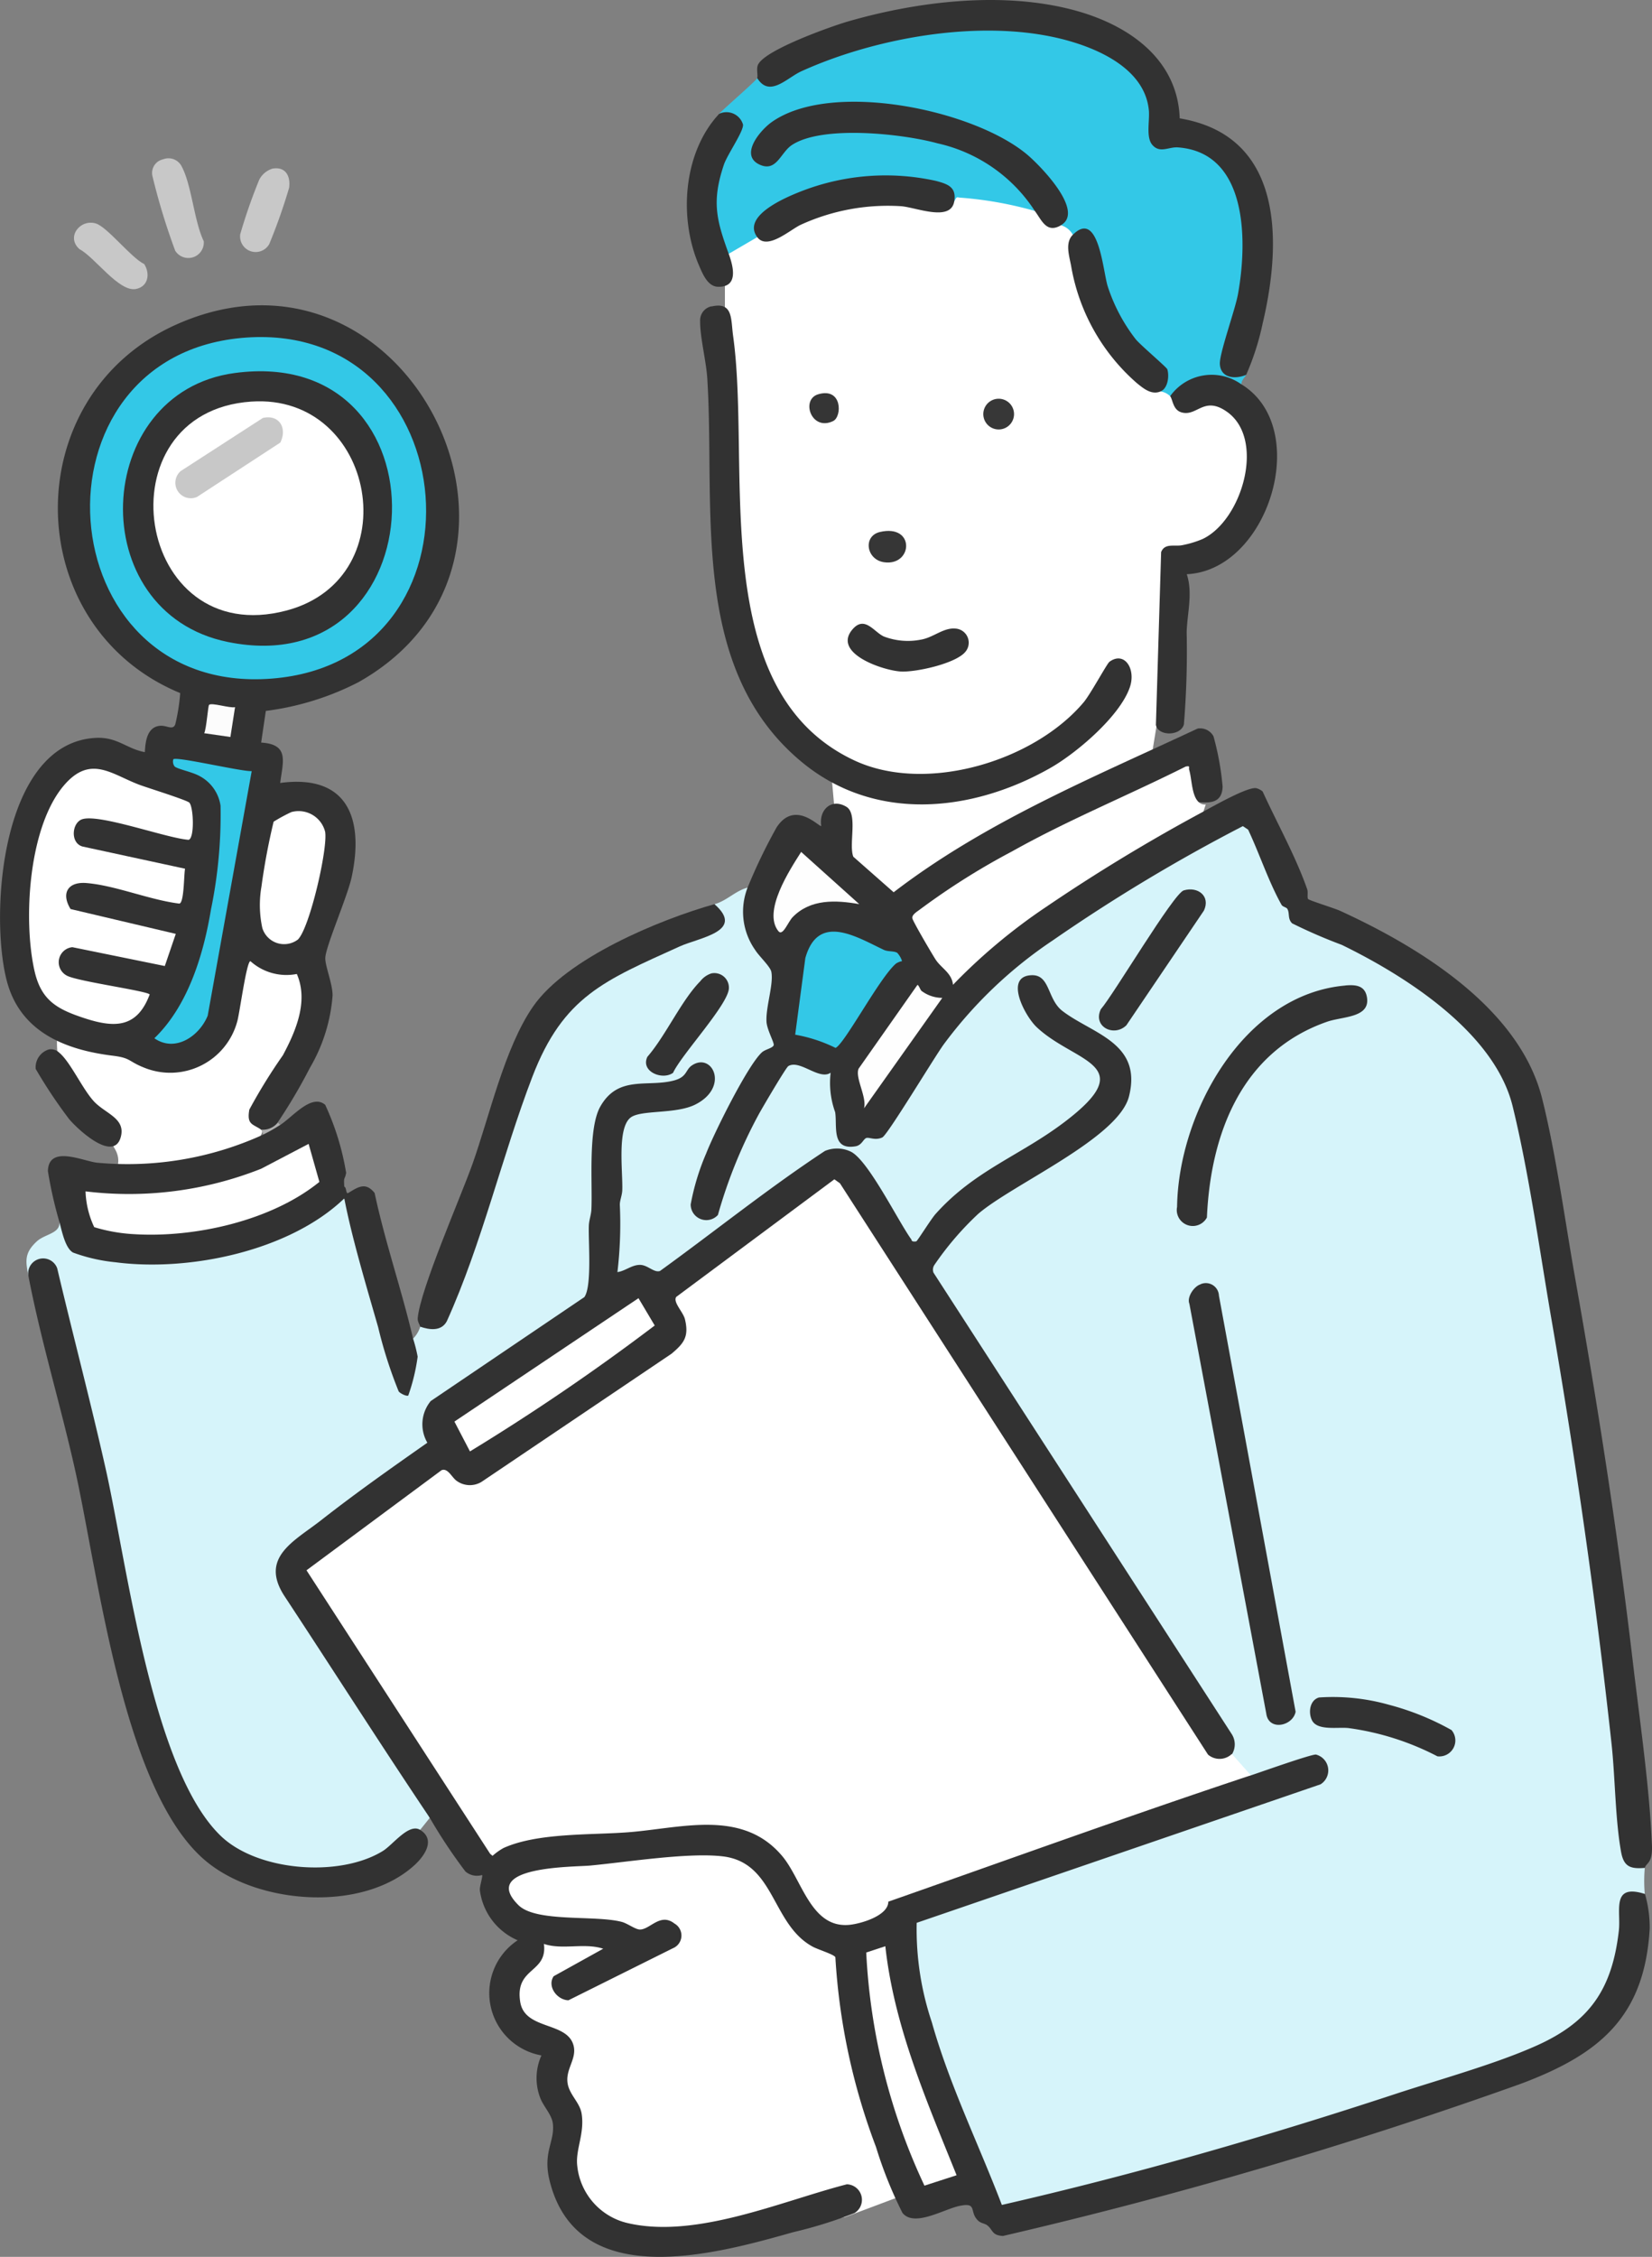
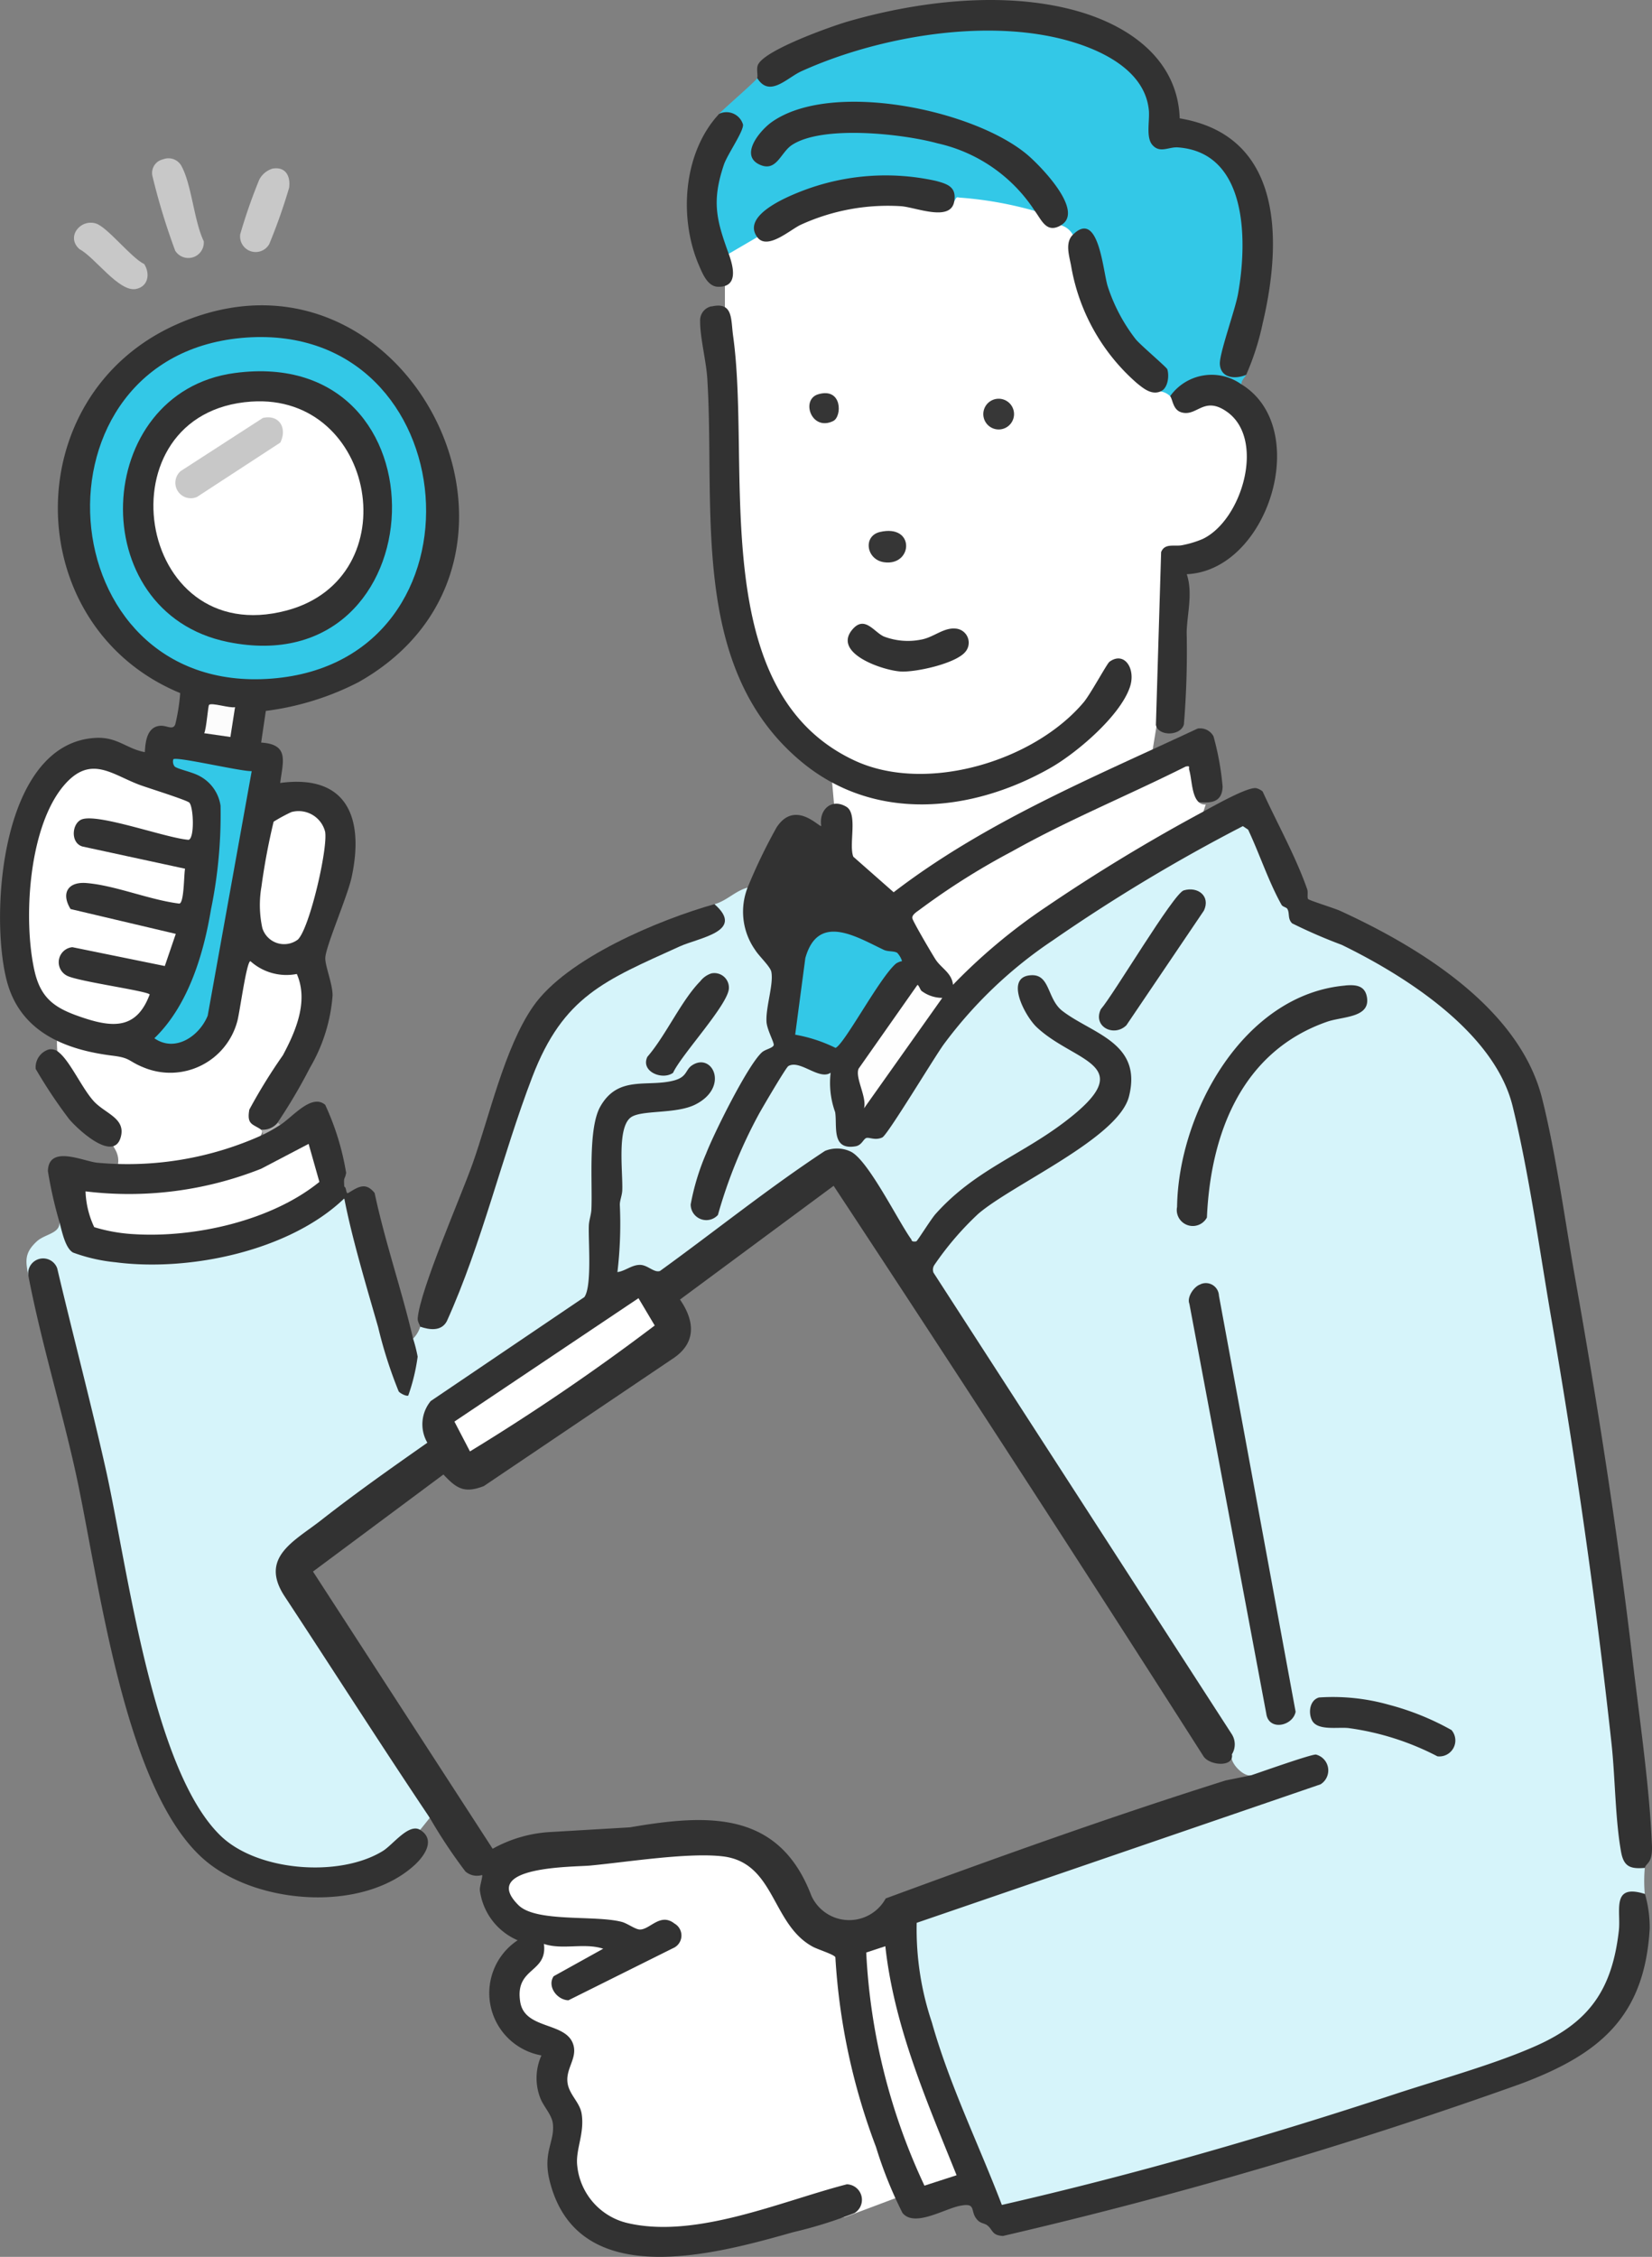
<svg xmlns="http://www.w3.org/2000/svg" width="97.644" height="133.373" viewBox="0 0 97.644 133.373">
  <rect x="0" y="0" width="97.644" height="133.373" fill="#808080" stroke="none" />
  <defs>
    <clipPath id="a">
      <rect width="97.644" height="133.373" fill="none" />
    </clipPath>
  </defs>
  <g clip-path="url(#a)">
    <path d="M55.843,113l-4,1a2.36,2.36,0,0,1-3.367-.236C46.843,112,43.843,109,41.843,109s-10,1-11,1-1,3-1,3l1,1-1,3s-1,2,0,2,3,2,3,2v2c0,1,2,1,1,2s.252,5.045.626,5.523,6.355,1.725,6.355,1.725l9.106-1.217,6.611-2.482Z" fill="#fff" />
    <path d="M58.633,53.74s-9.322-.205-9.056-.473-.521-8.415-.521-8.415-6.2-4.039-6.209-10.446,0-15.684,0-15.684V13.506s5-4.018,8.5-3.762,12.5,1.195,14,2.725,3.7,7.45,3.7,7.45l.905,2.694s3.991-.28,4.44,2.054-.449,5.219,0,4.776-2.2,3.164-4.373,3.36L67.531,47.947Z" fill="#fff" />
    <path d="M11.4,70.284c-.262-.134-3.207,1.064-4.555-.284-.423-.423.484-1.035,0-2-.662-1.318-2.7-3.084-3-4a6.184,6.184,0,0,1,0-4.769l6.145-2.868L16,53.74S19.843,58,18.843,60s-3.813,6.518-3.407,6.759-1.543,2.082-1.543,2.082Z" fill="#fff" />
    <path d="M44.194,52.451a2.912,2.912,0,0,1,.012,1.518,6.4,6.4,0,0,0,1.659,3.4,19.9,19.9,0,0,1-.278,2.922q.841,1.758-.4,2.147c-1.014,1.236-4.389,7.46-4.07,8.874a.658.658,0,0,0,1.073.368c.191-1,3.133-8.269,4.26-8.9a.973.973,0,0,1,.738-.106,5.627,5.627,0,0,0,2.013.575,24.141,24.141,0,0,0,.453,2.488c-.045,1.356.188,2.471,1.515,1.245a2.474,2.474,0,0,0,.861-.018l3.849-5.834c4.288-5.273,10.888-9.29,16.965-12.289.389-.192.88-.411,1.151.024l1.681,3.852a5.514,5.514,0,0,1,.9,1.654c4.644,1.88,11.68,5.474,13.057,10.748.518,1.98.876,4.015,1.228,6.032,2.191,12.552,4.2,25.393,5.2,38.044.094.671.231,1.009.985.925l.172.269a8.649,8.649,0,0,0,0,1.544l-.263.215c-.648-.153-.922-.166-.983.54.222,6.154-3.22,7.97-8.483,9.757a264.837,264.837,0,0,1-28.361,8.08A72.763,72.763,0,0,1,54.4,118.078a11.79,11.79,0,0,1-.438-4.554q11.908-4.3,23.965-8.33c.8-.875-.071-1.567-1.057-.974l-2.689.91-.243-.214c-.475.09-1.329-.819-1.122-1.263q-.136-.5-.265-1.033L54.865,75.193c-.2-.952,3.014-4.082,3.963-4.55L62.7,68.256c2.5-1.414,5.832-4.262,2.508-6.693a10.854,10.854,0,0,1-3.132-2.214c-.148-.5-.9-2.052-1.556-1.285C59.515,59.242,63.15,62,64.178,62.3c1.433.868,1.367,1.886.3,3.009a15.919,15.919,0,0,1-2.867,2.229c-2.88,1.635-5.6,3.289-7.409,6.078a.5.5,0,0,1-.616-.257l-2-3.308c-.4-.79-1.678-2.5-2.709-1.793q-4.947,3.458-9.767,7.1a2.517,2.517,0,0,1-1.307-.327,2.765,2.765,0,0,1-1.476.271q.086-3.813.121-7.58c.1-1.16.216-2.112,1.645-2.214,1.1.005,4.437-.342,3.788-2.115a.546.546,0,0,0-.906-.145,1.906,1.906,0,0,1-1.647.991c-2.45.06-3.717.154-4.026,2.947q-.108,4.6-.349,9.146l-.222.507L25.634,83a2.531,2.531,0,0,0-.183,2.368q-3.954,2.915-7.793,5.8c-.986.794-1.471,1.622-.731,2.824l7.258,11.118a19.811,19.811,0,0,1,1.212,2.326l-.562.7a8.732,8.732,0,0,0-2.048,1.474,8.928,8.928,0,0,1-5.846.893c-3.782-.592-5.317-2.691-6.729-6.1A52.87,52.87,0,0,1,7.645,95.34C6.427,88.569,4.836,81.833,3.12,75.049a.6.6,0,0,0-1.158.166l-.273.242c-.172-.9-.282-1.389.492-2.1.466-.43,1.372-.457,1.332-1.125l.2.011c.513,1.478.652,1.728,2.268,1.944,4.855.644,9.94-.06,13.853-3.263l.516-.094.374.432c.891,3.625,1.836,7.277,3.027,10.735.3.572.651-1.532.66-1.808a1.028,1.028,0,0,1,.008-1.082,1.755,1.755,0,0,0,.42-.7l.3-.2c.342.1.861.132,1.028-.251A119.394,119.394,0,0,0,30.152,66.5c1.128-3.7,2.316-6.684,5.639-8.73a34.3,34.3,0,0,1,6.036-2.741c.754-.34,1.024-.615.35-1.261l.053-.332c.743-.209,1.231-.791,1.964-.982" fill="#d6f4fa" />
    <path d="M72.811,103.653c.156.788-1.26.705-1.659.166Q60.3,86.809,49.273,70.078L40.192,76.8c.834,1.206,1,2.485-.327,3.425L28.6,87.822c-1.174.455-1.627.13-2.391-.684L18.5,92.874l10.619,16.382a7.915,7.915,0,0,1,3.345-.985l4.768-.281c4.595-.79,8.805-1.009,10.725,4.039a2.455,2.455,0,0,0,4.393.164c6.651-2.449,13.337-4.847,20.1-6.976l1.493-.3c.559-.186,3.568-1.255,3.838-1.228a.967.967,0,0,1,.271,1.759l-23.869,8.185a17.234,17.234,0,0,0,.893,5.872c1.047,3.718,2.775,7.221,4.14,10.8,7.855-1.8,15.6-4.036,23.252-6.555,2.61-.859,5.915-1.767,8.359-2.863,3.147-1.41,4.462-3.35,4.857-6.785.136-1.18-.472-2.811,1.546-2.173a7.282,7.282,0,0,1,.279,2.033c-.3,5.293-3.043,7.47-7.641,9.192a276.929,276.929,0,0,1-30.582,8.984c-.668-.03-.588-.355-.929-.625-.148-.117-.379-.118-.553-.288-.539-.527,0-1.1-1.121-.855-.918.2-2.653,1.262-3.341.407a24.684,24.684,0,0,1-1.566-3.9,37.768,37.768,0,0,1-2.4-11.208c-.055-.16-1.018-.452-1.338-.625-2.45-1.328-2.217-4.974-5.323-5.339-2.058-.242-5.655.341-7.842.545-.969.09-6.566.021-4.229,2.338,1.041,1.032,4.506.576,6.1.988.347.09.808.452,1.08.453.606,0,1.2-1.014,2.045-.351a.813.813,0,0,1-.1,1.459l-6.172,3.074c-.675-.021-1.271-.823-.873-1.421l2.93-1.627c-1.128-.367-2.389.087-3.505-.283.221,1.751-1.731,1.357-1.4,3.43.273,1.684,2.81,1.14,3.158,2.6.172.725-.4,1.289-.374,2.035.023.788.732,1.247.846,1.972.183,1.173-.369,2.113-.261,3.065a3.881,3.881,0,0,0,2.929,3.384c4.062.972,9.1-1.274,13.009-2.281a.918.918,0,0,1,.452,1.7,25.925,25.925,0,0,1-3.636,1.133c-4.675,1.327-12.729,3.535-14.379-3.015-.433-1.716.307-2.319.185-3.4-.061-.535-.554-1.013-.743-1.513a3.258,3.258,0,0,1,.068-2.521,3.742,3.742,0,0,1-1.406-6.805,3.735,3.735,0,0,1-2.235-2.966c-.012-.244.186-.827.133-.891a1.04,1.04,0,0,1-.985-.208,30.165,30.165,0,0,1-2.1-3.159c-2.906-4.331-5.713-8.736-8.581-13.093-1.523-2.307.574-3.271,2.142-4.5,2.04-1.6,4.168-3.1,6.289-4.587a2.158,2.158,0,0,1,.2-2.463l9.079-6.142c.458-.636.23-3.3.265-4.223.013-.332.138-.638.152-.97.069-1.559-.207-4.773.526-6.068,1.062-1.874,2.794-1.126,4.352-1.54.795-.211.666-.628,1.068-.895,1.2-.794,2.225,1.284.207,2.31-1.167.594-3.245.3-3.847.783-.8.646-.442,3.217-.482,4.287-.011.3-.137.573-.145.838a24.3,24.3,0,0,1-.141,4c.467-.062.844-.43,1.335-.426.453,0,.829.482,1.182.359,3.255-2.353,6.4-4.889,9.75-7.094a1.872,1.872,0,0,1,1.518.039c1.036.489,2.828,4.158,3.6,5.21-.013.142.263.109.289.088.1-.084.869-1.318,1.129-1.609,2.306-2.581,4.99-3.44,7.615-5.43,4.556-3.453.622-3.484-1.634-5.609-.718-.676-1.942-3.02-.3-3.073,1.1-.035.911,1.416,1.819,2.114,1.764,1.355,4.741,1.873,3.932,5.054-.628,2.468-6.886,5.189-8.914,6.939a17.985,17.985,0,0,0-2.592,3.024.5.5,0,0,0-.047.448l17.629,27.272a1.118,1.118,0,0,1,.022,1.171" fill="#323232" />
    <path d="M15.437,66.759c-.506-.346-.859-.288-.7-1.184a32.371,32.371,0,0,1,1.983-3.211c.766-1.429,1.525-3.2.824-4.805a3.182,3.182,0,0,1-2.742-.757c-.232,0-.64,3.1-.78,3.566a4.1,4.1,0,0,1-5.512,2.723c-.94-.374-.764-.567-1.828-.7-2.928-.358-5.541-1.462-6.3-4.5-1-3.99-.284-14.038,5.312-14.286,1.244-.055,1.8.651,2.868.844.031-.634.133-1.5.912-1.558.387-.029.742.284.885-.083a11.267,11.267,0,0,0,.292-1.849c-9.5-3.926-9.709-17.56-.218-21.785,13.62-6.065,23.59,13.9,10.758,21.139a16.46,16.46,0,0,1-5.479,1.7l-.276,1.871c1.671.106,1.293,1.1,1.124,2.386,3.977-.531,4.97,2.091,4.226,5.561-.246,1.146-1.511,4.036-1.558,4.76-.03.458.431,1.535.43,2.235a9.909,9.909,0,0,1-1.342,4.282,32.313,32.313,0,0,1-1.9,3.223c-.024.28-.753.7-.982.421" fill="#323232" />
    <path d="M70.847,47.4q-.536.067-.618-.683l-.182-1.037c-1.2.319-16.026,7.607-15.794,8.643a14.146,14.146,0,0,0,2.139,3.221.522.522,0,0,0,.237-.057A59.457,59.457,0,0,1,70.735,47.96h.393c.588-.315,2.621-1.475,3.122-1.381a.913.913,0,0,1,.38.195c.854,1.871,1.962,3.852,2.636,5.784.06.171-.015.49.053.573s1.582.551,1.9.7c4.681,2.145,10.589,5.753,11.928,11.077.829,3.3,1.357,7.264,1.961,10.664,1.328,7.479,2.508,15.01,3.394,22.558.407,3.471,1,7.482,1.139,10.927.045,1.079-.342,1.021-.42,1.33-.84.07-1.238-.061-1.4-.921-.356-1.959-.348-4.406-.571-6.442-.916-8.4-2.116-16.747-3.55-25.067-.693-4.024-1.332-8.661-2.292-12.577-1.068-4.354-6.3-7.689-10.1-9.541a30.746,30.746,0,0,1-2.936-1.273c-.277-.279-.131-.579-.278-.849-.053-.1-.28-.125-.347-.245-.767-1.37-1.3-3.014-1.975-4.442l-.31-.208a101.828,101.828,0,0,0-11.222,6.743,25.934,25.934,0,0,0-6.464,6.161c-.556.764-3.313,5.348-3.625,5.493-.428.2-.786-.033-.957.038s-.259.425-.631.487c-1.445.243-1.068-1.215-1.2-2.019a5.086,5.086,0,0,1-.266-2.331c-.677.468-1.813-.793-2.5-.392-.143.084-1.536,2.462-1.735,2.824A28.8,28.8,0,0,0,42.434,71.8a.924.924,0,0,1-1.61-.621,13.98,13.98,0,0,1,.917-3.018c.468-1.2,2.444-5.194,3.29-5.968.2-.184.652-.252.7-.428.041-.141-.4-.912-.426-1.387-.048-.875.429-2.209.286-2.946-.06-.311-.739-.938-.955-1.291a3.923,3.923,0,0,1-.446-3.692A32.161,32.161,0,0,1,45.9,48.9c1.095-1.68,2.555.034,2.641-.093-.15-.933.593-1.663,1.483-1.13.7.417.128,2.23.413,2.953l2.384,2.1c5.43-4.17,11.807-6.791,17.969-9.675a.9.9,0,0,1,.934.455,16.284,16.284,0,0,1,.541,2.983c-.034.895-.634.986-1.418.91" fill="#323232" />
    <path d="M73.653,22.15c-.091.178-.278.322-.281.561l-.329.135a2.739,2.739,0,0,0-3.52.542l-.359.025a1.053,1.053,0,0,0-.561-.281,9.786,9.786,0,0,0,.144-1.195,9.993,9.993,0,0,1-3.961-6.884q-.329-1.668-1.072-1.077l-.3-.1a1.177,1.177,0,0,0-.7-.562,1.875,1.875,0,0,0-.194-1.644C60.125,7.092,50.5,4.912,46.133,7.215c-.928.49-2.439,2.363-.586,2.276,1.321-1.959,3.563-1.975,5.736-1.9,3.744.132,7.664,1.152,9.887,4.415l0,.462a22.06,22.06,0,0,0-4.355-.783c-.277-.008-.235-.122-.414.222q-.243-.336-.484-.7c-2.318-1.37-8.926-.329-10.937,1.878a9.569,9.569,0,0,0-.223.931L43.072,15c-.635-.332-.882-1.685-.956-2.421A9.41,9.41,0,0,1,43.64,7.362a1.926,1.926,0,0,0-1.129-.643c.3-.323,2.195-1.958,2.244-2.1l1.033.175a25.66,25.66,0,0,1,13.5-3.244c3.786.159,9.513,1.5,8.878,6.322q.049.995,1.342.561c5.679.524,4.424,8.428,3.05,12.147-.275.83-.353,1.652.792,1.385Z" fill="#33c8e7" />
    <path d="M24.835,108.142c.949.592.225,1.576-.355,2.1-3.09,2.791-9.265,2.307-12.336-.281-4.886-4.118-6.322-16.924-7.718-23.143-.844-3.767-2.011-7.6-2.737-11.362a.884.884,0,0,1,1.693-.5c.933,3.958,1.977,7.895,2.868,11.863,1.264,5.631,2.734,17.768,6.8,21.679,2.182,2.1,7.035,2.468,9.589.883.6-.377,1.529-1.656,2.2-1.238" fill="#323232" />
    <path d="M42.049,18.113c1.293-.3,1.143.74,1.283,1.743,1.084,7.775-1.619,20.988,7.176,25.088,4.23,1.972,10.6.046,13.537-3.433.4-.469,1.379-2.286,1.53-2.4.881-.648,1.575.41,1.21,1.491-.581,1.723-3.172,3.92-4.734,4.8-4.646,2.628-10.388,3.2-14.7-.4-6.634-5.54-5.06-14.954-5.547-22.65-.064-1.01-.434-2.449-.422-3.371a.849.849,0,0,1,.664-.878" fill="#323232" />
    <path d="M44.755,4.615c.052-.151-.049-.49.029-.74.274-.876,4.306-2.3,5.271-2.587C54.267.061,59.392-.552,63.659.65c3.092.872,5.948,2.858,6.07,6.345,6.134,1.023,6.054,7.26,4.9,12.129a15.423,15.423,0,0,1-.971,3.026c-.645.278-1.506.2-1.556-.63-.038-.623.9-3.193,1.07-4.134.54-2.972.658-8.372-3.553-8.675-.546-.039-1.069.373-1.515-.156-.381-.453-.139-1.429-.2-2.045-.217-2.217-2.506-3.408-4.414-4C58.6.988,51.972,2.123,47.367,4.211c-.86.39-1.884,1.585-2.612.4" fill="#323232" />
    <path d="M20.346,70.126q.351.662,0,.7c-3.226,3.1-9.152,4.34-13.519,3.77a10.122,10.122,0,0,1-2.512-.574c-.464-.27-.652-1.257-.8-1.793a25.023,25.023,0,0,1-.684-3.02c.04-1.547,2.009-.618,2.876-.5a19.311,19.311,0,0,0,9.872-1.666,2.1,2.1,0,0,1,.982-.561c.749-.484,1.866-1.878,2.662-1.188a15.538,15.538,0,0,1,1.237,4.023c-.1.474-.149.174-.111.812" fill="#323232" />
    <path d="M71.128,47.962a104.885,104.885,0,0,0-9.3,5.637,33.864,33.864,0,0,0-5.5,4.6c-.068-.7-.692-.978-1.029-1.495-.211-.325-1.311-2.2-1.37-2.425s.318-.428.461-.544a41.886,41.886,0,0,1,5.421-3.416c3.327-1.867,6.865-3.31,10.272-5.019.3-.055.161.039.207.2.16.541.14,1.506.557,1.9a.513.513,0,0,0,.421.142Z" fill="#fff" />
    <path d="M42.23,53.433c1.836,1.611-.894,1.971-2.059,2.5-4.429,2.011-6.875,2.933-8.707,7.706-1.8,4.7-2.962,9.812-5.055,14.444-.324.606-1.02.511-1.574.32,0-.071-.162-.292-.146-.49.134-1.681,2.524-7.12,3.235-9.117,1.013-2.846,1.9-6.886,3.587-9.318,1.983-2.857,7.46-5.126,10.719-6.045" fill="#323232" />
    <path d="M73.372,22.711c4.2,2.561,1.617,11-3.226,11.223.371,1.121.02,2.338-.006,3.43a52.945,52.945,0,0,1-.164,5.448c-.2.707-1.532.7-1.654.029l.308-10.212c.217-.56.812-.309,1.27-.415a5.918,5.918,0,0,0,1.182-.36c2.335-1.108,3.74-5.9,1.438-7.52-1.374-.968-1.762.311-2.695.033-.5-.15-.5-.741-.661-.955a3.015,3.015,0,0,1,4.208-.7" fill="#323232" />
    <path d="M62.711,13.313c-.855.5-1.133-.292-1.543-.842a9.254,9.254,0,0,0-5.752-4c-2.058-.565-6.786-1.09-8.6.093-.683.444-.912,1.625-1.915,1.166-1.214-.556.03-2.032.709-2.513,3.5-2.483,11.858-.766,15.067,1.889.744.615,3.467,3.361,2.038,4.2" fill="#323232" />
    <path d="M56.4,11.91c-.215,1.221-2.271.337-3.151.275a12.39,12.39,0,0,0-5.923,1.1c-.623.29-1.978,1.53-2.569.727-.962-1.307,1.885-2.437,2.769-2.772a13.759,13.759,0,0,1,7.78-.553c.691.184,1.246.356,1.094,1.221" fill="#323232" />
    <path d="M20.346,70.126c.186.079.023.509.28.351.57-.352,1-.622,1.517.026.616,2.9,1.6,5.725,2.271,8.6a8.694,8.694,0,0,1,.272,1.072,11.377,11.377,0,0,1-.554,2.295c-.093.066-.467-.114-.567-.241a26.3,26.3,0,0,1-1.215-3.8c-.666-2.324-1.555-5.278-2-7.606a6.551,6.551,0,0,1,0-.7" fill="#323232" />
    <path d="M63.412,13.874c1.539-1.533,1.775,2.165,2.064,3.056a10.235,10.235,0,0,0,1.652,3.118c.284.348,1.831,1.655,1.869,1.778.123.4.034,1.128-.4,1.306-.537.224-1-.167-1.4-.489a11.824,11.824,0,0,1-3.885-6.917c-.11-.607-.378-1.377.1-1.852" fill="#323232" />
    <path d="M43.072,15c.269.741.6,1.981-.635,1.948-.612-.016-.91-.774-1.116-1.249-1.22-2.809-.943-6.7,1.19-8.975a1.02,1.02,0,0,1,1.406.636c.04.407-.928,1.77-1.131,2.374-.728,2.169-.443,3.261.286,5.266" fill="#323232" />
    <path d="M57.058,38.523c-.57.693-2.917,1.21-3.812,1.161-1.038-.057-4.028-1.06-2.884-2.459.728-.889,1.28.109,1.868.385a3.977,3.977,0,0,0,2.212.189c.738-.129,1.318-.715,2.028-.652a.835.835,0,0,1,.588,1.376" fill="#323232" />
    <path d="M2.913,62.013a.708.708,0,0,1,.591.2c.651.537,1.361,2.128,2.041,2.868s1.92,1.007,1.585,2.143c-.438,1.484-2.568-.511-3.053-1.1A29.044,29.044,0,0,1,2.11,63.17a1.1,1.1,0,0,1,.8-1.157" fill="#323232" />
    <path d="M9.646,9.413a.874.874,0,0,1,1.081.4c.607,1.115.734,3.225,1.316,4.443a.914.914,0,0,1-1.688.558A38.668,38.668,0,0,1,9.009,10.4a.823.823,0,0,1,.637-.986" fill="#c8c8c8" />
    <path d="M16.1,9.967c.776-.14,1.086.437.987,1.136a33.277,33.277,0,0,1-1.172,3.32A.921.921,0,0,1,14.2,13.84a31.758,31.758,0,0,1,1.127-3.23,1.33,1.33,0,0,1,.772-.643" fill="#c8c8c8" />
    <path d="M8.521,15.6c.366.573.248,1.329-.482,1.478-1.007.2-2.435-1.881-3.34-2.353-.811-.711.034-1.793.958-1.521.682.2,2.09,2.029,2.864,2.4" fill="#c8c8c8" />
    <path d="M52.009,31.439c2.09-.488,1.954,2.009.263,1.79-1.072-.138-1.284-1.551-.263-1.79" fill="#363636" />
    <path d="M58.887,23.575a.908.908,0,1,1,.236,1.8.908.908,0,0,1-.236-1.8" fill="#373737" />
    <path d="M48.362,23.3c1.433-.422,1.415,1.324.884,1.583-1.29.628-1.932-1.273-.884-1.583" fill="#353535" />
    <path d="M16.559,66.479a8.407,8.407,0,0,1-.982.56c-.053-.069-.092-.246-.14-.28a1.125,1.125,0,0,0,.982-.42Z" fill="#afafaf" />
-     <path d="M73.933,104.915c-7.17,2.383-14.307,4.971-21.428,7.468,0,.838-1.659,1.321-2.352,1.374-2.234.169-2.75-2.683-3.923-4.074-2.36-2.8-5.968-1.64-9.122-1.4-2.235.168-5.35.024-7.347.929a3.572,3.572,0,0,0-.648.462l-.142-.12L18.116,92.8,26.1,86.883c.378-.146.607.44.9.637a1.326,1.326,0,0,0,1.46.055L39.693,80c.736-.62,1.037-1.007.793-2.032-.1-.429-.726-1.015-.516-1.325l9.346-6.95.331.238L71.4,103.69a1.048,1.048,0,0,0,1.41-.038Z" fill="#fff" />
    <path d="M70.947,75.9a.774.774,0,0,1,1.1.67l4.532,24.588c-.164.855-1.594,1.156-1.734.109L70.3,77.048c-.161-.4.286-1.033.649-1.143" fill="#323232" />
    <path d="M79.516,58.238c.631-.055,1.189,0,1.287.748.152,1.171-1.472,1.08-2.375,1.4-5.023,1.756-6.872,6.588-7.092,11.565a.946.946,0,0,1-1.763-.629c.077-5.517,3.9-12.551,9.943-13.08" fill="#323232" />
    <path d="M69.964,52.62c.837-.252,1.6.341,1.194,1.195l-4.583,6.778c-.733.714-2,.082-1.51-.95.756-.867,4.3-6.843,4.9-7.023" fill="#323232" />
    <path d="M77.961,100.316a12.17,12.17,0,0,1,4.138.432,15.652,15.652,0,0,1,3.695,1.494.944.944,0,0,1-.835,1.55,16.037,16.037,0,0,0-5.222-1.664c-.6-.086-1.875.185-2.194-.47-.227-.466-.122-1.187.418-1.342" fill="#323232" />
    <path d="M42.049,57.525a.859.859,0,0,1,1.033.885c-.04.958-2.8,3.908-3.3,4.991-.634.456-1.934-.075-1.517-.948,1.081-1.245,2.008-3.329,3.122-4.46a1.365,1.365,0,0,1,.659-.468" fill="#323232" />
    <path d="M37.738,76.719l.96,1.614a130.465,130.465,0,0,1-10.92,7.441l-.919-1.763Z" fill="#fff" />
    <path d="M52.329,115.015c.518,4.75,2.45,9.155,4.212,13.535l-1.9.615A36.577,36.577,0,0,1,51.2,115.389Z" fill="#fff" />
    <path d="M14.566,19.948c13.073-.9,14.657,19.122,1.5,20.155-13.374,1.051-14.7-19.246-1.5-20.155" fill="#33c8e7" />
    <path d="M11.192,47.436c.248.263.317,2.107-.045,2.195-1.314-.1-5.228-1.538-6.274-1.221-.627.19-.74,1.412.01,1.618l6.055,1.31c-.072.351-.051,2.011-.335,2.062-1.747-.212-3.789-1.076-5.495-1.215-1.1-.09-1.51.607-.937,1.537l6.219,1.467-.649,1.9L4.278,55.976a.893.893,0,0,0-.3,1.694c.69.34,4.725.891,4.869,1.1-.741,1.983-2.066,1.99-3.86,1.4-1.629-.534-2.555-1.057-2.949-2.8-.681-3.027-.355-8.557,1.78-11,1.553-1.774,2.791-.6,4.433.013.464.173,2.8.9,2.944,1.053" fill="#fff" />
    <path d="M14.876,45.578l-2.6,14.447c-.5,1.222-1.932,2.186-3.152,1.333,1.982-1.91,2.9-4.924,3.344-7.6a27.792,27.792,0,0,0,.568-6.139,2.366,2.366,0,0,0-1.207-1.739c-.435-.255-1.275-.41-1.5-.576a.466.466,0,0,1-.084-.433c.177-.181,4.031.733,4.63.7" fill="#33c8e7" />
    <path d="M16.174,48.559a9.877,9.877,0,0,1,1.045-.567,1.616,1.616,0,0,1,2,1.17c.162,1.007-.923,5.706-1.615,6.365a1.348,1.348,0,0,1-2.1-.689,6.394,6.394,0,0,1-.051-2.44,38.355,38.355,0,0,1,.72-3.839" fill="#fff" />
    <path d="M13.893,41.79l-.275,1.764-1.549-.223c.132-.251.226-1.617.287-1.675.159-.151,1.231.21,1.537.134" fill="#fcfcfc" />
    <path d="M53.312,56.8a1.04,1.04,0,0,0-.347.14c-.959.8-3.042,4.753-3.578,4.988A8.838,8.838,0,0,0,47,61.147l.6-4.525c.751-2.683,3-1.267,4.633-.491.254.121.6.057.8.179a1.317,1.317,0,0,1,.283.486" fill="#33c8e7" />
    <path d="M54.484,58.571a2.045,2.045,0,0,0,1.212.4L51.069,65.5c.179-.671-.539-1.8-.321-2.343l3.476-4.949c.088,0,.167.3.26.366" fill="#fefefe" />
-     <path d="M50.787,53.431c-1.383-.242-2.881-.316-3.934.767-.279.287-.584,1.155-.845.831-.942-1.169.675-3.628,1.345-4.683Z" fill="#fefefe" />
+     <path d="M50.787,53.431Z" fill="#fefefe" />
    <path d="M18.241,67.6l.637,2.247c-2.826,2.294-7.354,3.31-10.952,3.089a9.852,9.852,0,0,1-2.357-.415,5.385,5.385,0,0,1-.513-2.115,21.19,21.19,0,0,0,10.378-1.336Z" fill="#fff" />
    <path d="M13.86,22.046c12.856-1.739,12.091,18.438-.394,15.893-8.606-1.755-8.038-14.752.394-15.893" fill="#323232" />
    <path d="M14.848,23.733c7.371-.507,9.335,10.413,2.1,12.344-9,2.4-11.076-11.727-2.1-12.344" fill="#fff" />
    <path d="M15.537,24.7c.98-.223,1.453.61,1.031,1.455L11.642,29.37a.915.915,0,0,1-.965-1.529Z" fill="#c8c8c8" />
  </g>
</svg>